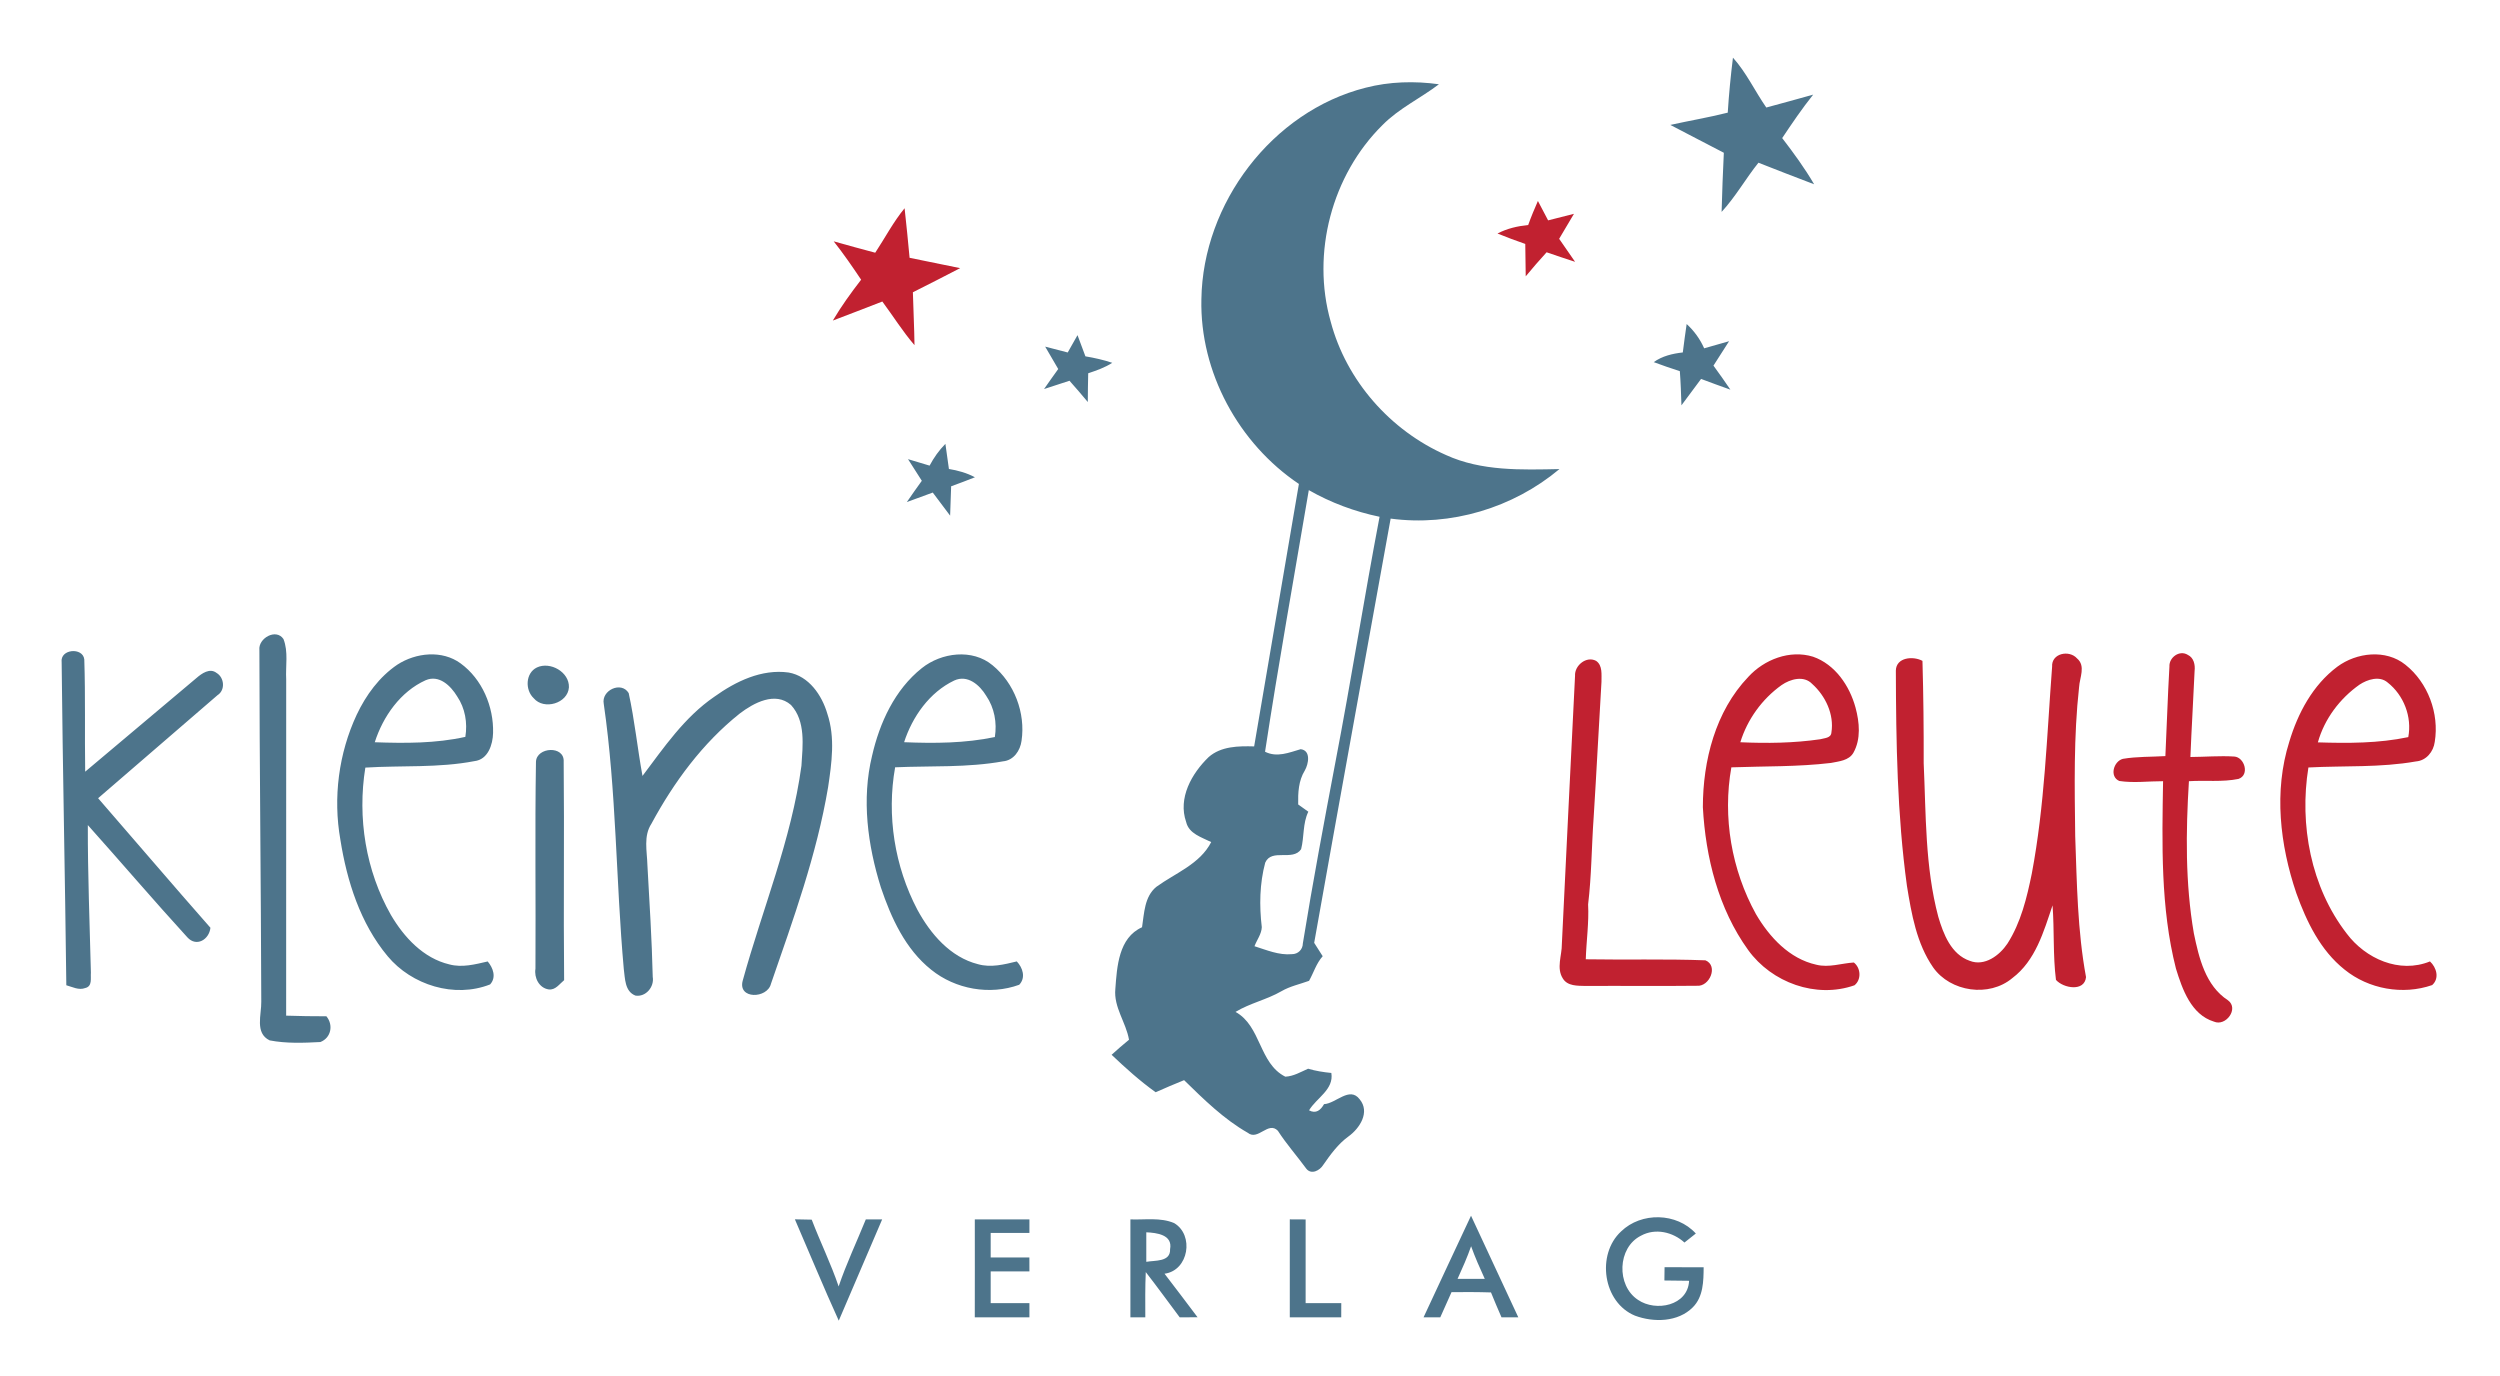
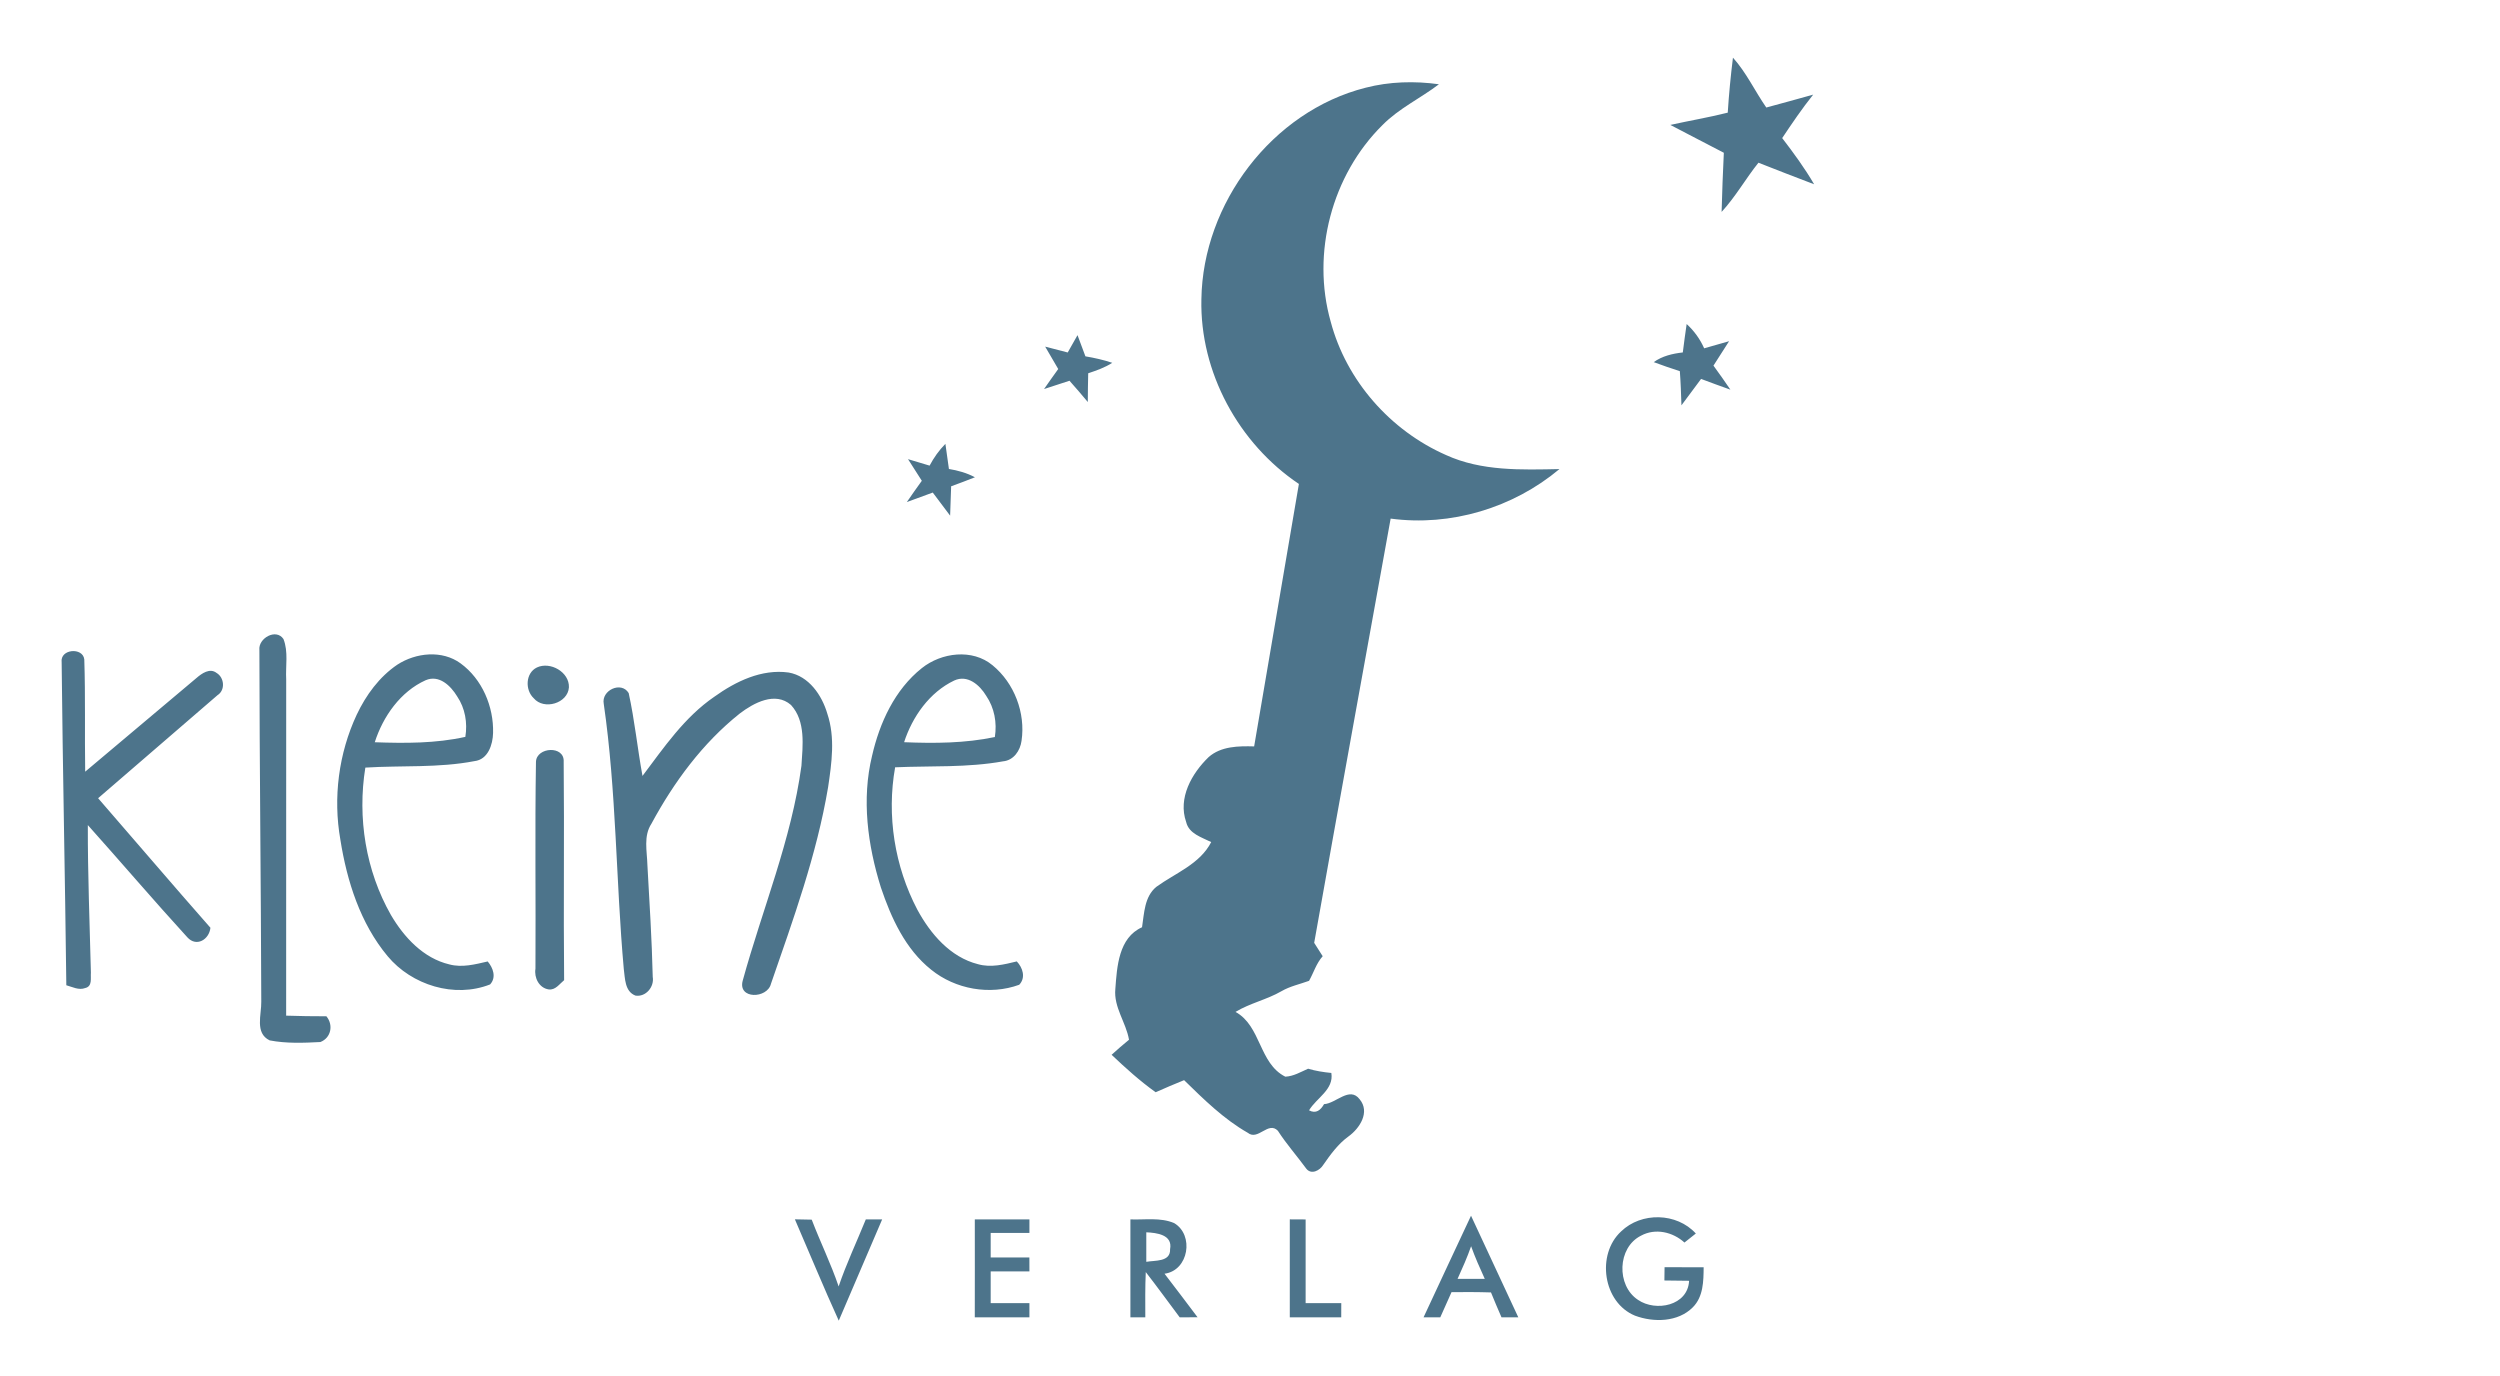
<svg xmlns="http://www.w3.org/2000/svg" xml:space="preserve" width="1181px" height="650px" version="1.1" style="shape-rendering:geometricPrecision; text-rendering:geometricPrecision; image-rendering:optimizeQuality; fill-rule:evenodd; clip-rule:evenodd" viewBox="0 0 1181 649.55">
  <defs>
    <style type="text/css">
   
    .fil0 {fill:#4D748B;fill-rule:nonzero}
    .fil1 {fill:#C12130;fill-rule:nonzero}
   
  </style>
  </defs>
  <g id="Ebene_x0020_1">
    <g>
-       <path class="fil0" d="M645.13 41.21c11.28,-2.91 23.11,-3.23 34.62,-1.63 -8.72,6.64 -18.89,11.38 -26.66,19.27 -23.94,23.63 -33.66,60.51 -24.47,92.88 7.4,27.89 28.18,51.44 54.51,63.02 16.76,7.65 35.59,6.98 53.56,6.61 -21.91,18.36 -51.36,27.22 -79.75,23.4 -12.04,66.8 -24.26,133.57 -36.12,200.41 1.32,2.09 2.67,4.2 4.02,6.32 -3.03,3.38 -4.28,7.81 -6.44,11.63 -4.37,1.59 -8.98,2.54 -13.04,4.9 -6.91,4 -14.87,5.64 -21.7,9.78 12.16,6.67 11.01,24.3 23.52,30.6 3.88,-0.18 7.29,-2.23 10.77,-3.77 3.57,1.07 7.26,1.64 10.98,2.01 1.27,7.89 -7.02,11.75 -10.53,17.66 3.33,1.78 5.5,-0.15 7.08,-2.93 5.66,-0.29 12.06,-8.56 16.82,-2.3 5.04,6.05 0.04,13.72 -5.27,17.55 -4.93,3.57 -8.47,8.5 -11.92,13.44 -1.6,2.64 -5.6,4.8 -7.98,1.84 -4.43,-6.05 -9.41,-11.66 -13.47,-17.96 -4.56,-4.7 -9.36,4.9 -14.22,0.96 -11.36,-6.48 -20.79,-15.79 -30.07,-24.86 -4.51,1.83 -9,3.72 -13.43,5.71 -7.44,-5.3 -14.21,-11.43 -20.82,-17.69 2.69,-2.44 5.4,-4.82 8.23,-7.11 -1.42,-8.25 -7.31,-15.34 -6.46,-24 0.78,-10.5 1.53,-24.18 12.61,-29.14 1.03,-6.61 1.11,-14.49 6.77,-19.1 8.94,-6.5 20.59,-10.73 25.9,-21.13 -4.49,-2.29 -10.52,-3.91 -11.83,-9.49 -3.96,-11.32 2.64,-22.95 10.62,-30.66 5.87,-5.17 14.13,-5.26 21.5,-5.05 7.05,-41.33 14.11,-82.66 21.14,-123.99 -28.48,-19.11 -46.84,-52.83 -46.06,-87.25 0.65,-45.28 33.39,-88.73 77.59,-99.93l0 0zm27.36 580.86c7.49,-16 14.89,-32.02 22.42,-47.99 7.48,15.97 14.87,31.99 22.33,47.99 -1.97,0 -5.96,0.02 -7.93,0.02 -1.71,-3.9 -3.37,-7.83 -4.97,-11.77 -6.23,-0.21 -12.43,-0.19 -18.64,-0.14 -1.77,3.97 -3.55,7.91 -5.31,11.89 -2.65,-0.02 -5.28,-0.02 -7.9,0l0 0zm-138.49 -46.25c6.85,0.27 14.16,-1.03 20.66,1.74 9.55,5.62 6.91,22.4 -4.54,23.92 5.26,6.81 10.42,13.7 15.61,20.57 -2.11,0.02 -6.33,0.04 -8.43,0.04 -5.35,-7.14 -10.58,-14.36 -16.04,-21.39 -0.32,7.1 -0.24,14.25 -0.22,21.37 -1.76,0 -5.29,0 -7.04,0 0,-15.42 -0.02,-30.83 0,-46.25l0 0zm-98.53 -260.42c9.25,-7.38 23.88,-9.29 33.41,-1.35 10.28,8.41 15.65,22.54 13.7,35.66 -0.61,4.66 -3.71,9.25 -8.73,9.72 -16.8,3.04 -33.99,2.08 -50.99,2.82 -4.06,22.74 -0.25,46.8 10.48,67.23 6.19,11.44 15.57,22.48 28.67,25.78 6.09,1.74 12.35,0.14 18.32,-1.31 2.83,2.97 4.35,7.69 1.15,11.03 -13.85,5.05 -30.15,2.14 -41.58,-7.11 -12.2,-9.71 -18.91,-24.45 -23.77,-38.87 -6.25,-19.98 -9.17,-41.62 -4.16,-62.21 3.57,-15.61 10.72,-31.22 23.5,-41.39l0 0zm-247.76 -1.64c8.75,-5.68 21.16,-7 29.88,-0.6 10.19,7.43 15.67,20.41 15.34,32.86 -0.12,5.5 -2.4,12.6 -8.8,13.31 -16.96,3.28 -34.39,1.99 -51.54,3.06 -3.82,23.67 0.18,48.71 12.08,69.61 6.17,10.52 15.32,20.45 27.61,23.36 6.03,1.62 12.2,-0.02 18.11,-1.39 2.56,3.01 4.2,7.53 1.13,10.85 -16.82,6.62 -37,0.35 -48.41,-13.35 -12.88,-15.45 -19.2,-35.39 -22.31,-54.99 -3.51,-19.88 -0.82,-40.82 7.73,-59.11 4.37,-9.23 10.66,-17.85 19.18,-23.61l0 0zm630.94 -286.74c6.36,7.06 10.35,15.78 15.75,23.55 7.38,-2.03 14.77,-3.98 22.15,-6.09 -5.25,6.58 -9.99,13.55 -14.64,20.53 5.39,7.01 10.62,14.17 15.09,21.82 -8.8,-3.3 -17.55,-6.77 -26.31,-10.19 -6.05,7.57 -10.81,16.1 -17.4,23.24 0.23,-9.32 0.62,-18.63 1.05,-27.94 -8.41,-4.45 -16.9,-8.68 -25.27,-13.15 9.01,-2.01 18.15,-3.53 27.12,-5.8 0.55,-8.68 1.39,-17.35 2.46,-25.97zm-52.84 554.48c9.54,-9.25 26.28,-8.92 35.3,0.99 -1.8,1.41 -3.59,2.83 -5.37,4.26 -5.5,-5 -13.77,-6.93 -20.53,-3.24 -11.2,5.58 -11.71,23.57 -1.42,30.32 8.39,5.76 23.57,2.81 24.14,-9.01 -3.9,-0.06 -7.79,-0.14 -11.67,-0.14 0.02,-1.56 0.06,-4.72 0.08,-6.28 6.14,0 12.29,0 18.46,0.04 -0.04,6.53 -0.14,13.91 -5.1,18.89 -7,7.06 -18.51,7.26 -27.34,3.96 -15.14,-6.23 -18.34,-28.9 -6.55,-39.79zm-70.86 7c-1.83,5.25 -4.1,10.35 -6.4,15.42 4.27,-0.02 8.57,-0.02 12.86,0 -2.32,-5.09 -4.59,-10.19 -6.46,-15.42zm-572.41 -281.65c-0.63,-5.54 7.88,-10.4 11.37,-5.19 2.38,6.01 0.94,12.75 1.29,19.07 -0.02,52.94 0,105.88 -0.02,158.84 6.34,0.18 12.67,0.34 19.01,0.3 3.39,4.06 2.26,10.16 -2.83,12.16 -7.94,0.42 -16.16,0.74 -23.98,-0.78 -7.11,-3.42 -3.81,-12.22 -3.95,-18.31 -0.15,-55.36 -0.82,-110.72 -0.89,-166.09zm316.6 -87.11c2.01,-3.76 4.45,-7.26 7.47,-10.28 0.57,3.94 1.13,7.9 1.66,11.86 4.25,0.7 8.45,1.86 12.29,3.92 -3.72,1.49 -7.47,2.89 -11.24,4.26 -0.15,4.62 -0.33,9.23 -0.48,13.87 -2.76,-3.65 -5.49,-7.26 -8.2,-10.91 -4.08,1.53 -8.16,3.03 -12.25,4.49 2.32,-3.37 4.68,-6.73 7.08,-10.05 -2.19,-3.41 -4.35,-6.83 -6.52,-10.22 3.4,0.99 6.79,2.03 10.19,3.06zm65.25 -53.45c1.51,-2.75 3.07,-5.48 4.63,-8.19 1.21,3.33 2.52,6.65 3.73,10.01 4.27,0.72 8.54,1.66 12.68,3.06 -3.49,2.26 -7.44,3.63 -11.36,4.94 -0.11,4.52 -0.17,9.03 -0.19,13.58 -2.83,-3.42 -5.72,-6.75 -8.65,-10.05 -4,1.31 -8.02,2.61 -12.02,3.92 2.23,-3.18 4.43,-6.34 6.7,-9.46 -2.05,-3.54 -4.12,-7.07 -6.17,-10.58 3.55,0.92 7.1,1.84 10.65,2.77zm292.39 -13.44c3.53,3.22 6.32,7.1 8.27,11.47 3.92,-1.11 7.83,-2.24 11.77,-3.36 -2.48,3.85 -4.92,7.69 -7.38,11.54 2.73,3.72 5.39,7.51 8,11.35 -4.64,-1.65 -9.25,-3.33 -13.85,-5.07 -3.12,4.14 -6.21,8.29 -9.27,12.47 -0.18,-5.39 -0.35,-10.77 -0.76,-16.14 -4.14,-1.32 -8.28,-2.75 -12.34,-4.27 4.06,-2.89 8.86,-4.02 13.74,-4.57 0.57,-4.49 1.15,-8.95 1.82,-13.42zm-187.48 469.22c-0.04,-15.42 -0.02,-30.83 0,-46.27 1.88,0.02 5.6,0.02 7.48,0.04 0.02,13.17 0,26.32 0,39.52 5.6,-0.02 11.22,0 16.84,0 0,1.67 -0.02,5.03 -0.02,6.71 -8.1,0 -16.2,0 -24.3,0zm-67.79 -40.16c-0.02,4.64 -0.04,9.29 0,13.95 4.08,-0.76 11.49,0.18 11.24,-5.97 1.33,-6.89 -6.4,-7.75 -11.24,-7.98zm-81.01 -6.09c8.61,0 17.2,0 25.8,0 0,1.6 0,4.8 0,6.4 -6.1,0 -12.21,0 -18.3,0 0,3.85 -0.02,7.71 0,11.59 6.09,0 12.2,-0.02 18.28,0 0.02,1.64 0.02,4.94 0.02,6.58 -6.1,0 -12.19,0 -18.3,0 0,4.98 0,9.97 0,14.99 6.09,-0.02 12.2,-0.02 18.3,0 0,1.65 0,5.01 0,6.69 -8.6,0.02 -17.21,0 -25.81,0 0.06,-15.42 0,-30.83 0.01,-46.25zm-85 -0.04c2.63,0.02 5.29,0.08 7.96,0.16 4.04,10.59 9.08,20.8 12.71,31.55 3.67,-10.81 8.56,-21.11 12.84,-31.67 1.93,0 5.79,0 7.72,0 -6.81,15.96 -13.67,31.89 -20.5,47.83 -7.21,-15.83 -13.82,-31.93 -20.73,-47.87zm-122.31 -216.14c0.27,-7.03 13.58,-7.82 13.09,0 0.35,34.38 -0.14,68.79 0.21,103.17 -2.18,1.76 -4.08,4.78 -7.29,4.37 -4.55,-0.68 -6.95,-5.54 -6.25,-9.79 0.2,-32.57 -0.29,-65.18 0.24,-97.75zm84.28 -30.74c10.09,-7.23 22.32,-13.19 35.08,-11.43 9.57,1.68 15.73,10.71 18.29,19.49 3.77,11.26 2.05,23.25 0.35,34.72 -5.37,31.89 -16.47,62.41 -26.99,92.85 -1.73,7.08 -15.77,7.4 -13.34,-1.5 9.28,-33.78 23.02,-66.59 27.74,-101.5 0.61,-9.56 2.09,-21.07 -4.93,-28.72 -7.44,-6.52 -17.64,-0.98 -24.22,4.04 -17.53,13.95 -31.13,32.43 -41.7,52.02 -3.85,5.86 -2.09,12.94 -1.92,19.48 0.98,17.62 2.11,35.24 2.52,52.9 0.82,4.7 -3.26,9.64 -8.19,8.84 -5.08,-1.99 -4.86,-8.14 -5.49,-12.6 -3.74,-41.71 -3.45,-83.74 -9.46,-125.23 -1.25,-6.36 8.27,-10.87 11.78,-5.07 2.83,12.9 4.14,26.13 6.52,39.14 10.13,-13.44 19.81,-27.75 33.96,-37.43zm-83.84 -13.81c6.27,-2.97 15.4,2.15 15.13,9.39 -0.51,7.59 -11.83,10.86 -16.61,5.15 -4.18,-3.89 -3.94,-11.93 1.48,-14.54zm197.12 6.17c-11.63,5.54 -19.75,17.07 -23.65,29.13 14.3,0.59 28.8,0.51 42.87,-2.44 1.07,-6.77 -0.21,-13.78 -4.08,-19.47 -3.06,-5.1 -8.8,-10.17 -15.14,-7.22zm-249.69 -0.14c-11.88,5.35 -20.12,17.11 -24.02,29.29 14.28,0.51 28.78,0.58 42.79,-2.54 1.08,-6.63 -0.09,-13.54 -3.88,-19.14 -3.04,-5.02 -8.51,-10.36 -14.89,-7.61zm-171.94 -8.51c-0.82,-6.32 10.05,-7.18 10.7,-1.33 0.58,17.66 0.15,35.36 0.42,53.04 17.55,-14.71 35.05,-29.46 52.56,-44.24 2.49,-2.16 6.32,-4.91 9.52,-2.4 3.67,2.17 4.21,8.12 0.43,10.5 -18.75,16.28 -37.65,32.4 -56.4,48.67 17.72,20.37 35.21,40.94 53.06,61.2 -0.58,5.54 -6.58,9.27 -10.89,4.53 -15.94,-17.45 -31.28,-35.44 -47.03,-53.04 -0.06,23.24 0.88,46.48 1.45,69.72 -0.22,2.6 0.8,6.46 -2.68,7.26 -3.04,1.17 -6.07,-0.53 -8.93,-1.31 -0.59,-50.87 -1.7,-101.75 -2.21,-152.6zm589.16 -81.3c-6.97,41.18 -14.38,82.3 -20.67,123.59 5.62,2.83 11.3,0.41 16.84,-1.21 4.92,0.62 3.73,6.96 1.94,10.07 -2.99,4.86 -3.24,10.5 -3.13,16.04 1.59,1.13 3.19,2.28 4.79,3.43 -2.7,5.56 -1.9,11.89 -3.4,17.7 -3.94,5.86 -13.89,-0.54 -16.96,6.36 -2.65,9.86 -2.83,20.34 -1.62,30.47 -0.11,3.25 -2.32,6.01 -3.45,9.01 5.72,1.8 11.53,4.33 17.68,3.75 2.92,0.02 5.15,-2.23 5.17,-5.11 4.66,-28.73 10.03,-57.32 15.44,-85.91 7.39,-38.46 13.48,-77.14 20.8,-115.6 -11.73,-2.44 -23.03,-6.65 -33.43,-12.59z" />
+       <path class="fil0" d="M645.13 41.21c11.28,-2.91 23.11,-3.23 34.62,-1.63 -8.72,6.64 -18.89,11.38 -26.66,19.27 -23.94,23.63 -33.66,60.51 -24.47,92.88 7.4,27.89 28.18,51.44 54.51,63.02 16.76,7.65 35.59,6.98 53.56,6.61 -21.91,18.36 -51.36,27.22 -79.75,23.4 -12.04,66.8 -24.26,133.57 -36.12,200.41 1.32,2.09 2.67,4.2 4.02,6.32 -3.03,3.38 -4.28,7.81 -6.44,11.63 -4.37,1.59 -8.98,2.54 -13.04,4.9 -6.91,4 -14.87,5.64 -21.7,9.78 12.16,6.67 11.01,24.3 23.52,30.6 3.88,-0.18 7.29,-2.23 10.77,-3.77 3.57,1.07 7.26,1.64 10.98,2.01 1.27,7.89 -7.02,11.75 -10.53,17.66 3.33,1.78 5.5,-0.15 7.08,-2.93 5.66,-0.29 12.06,-8.56 16.82,-2.3 5.04,6.05 0.04,13.72 -5.27,17.55 -4.93,3.57 -8.47,8.5 -11.92,13.44 -1.6,2.64 -5.6,4.8 -7.98,1.84 -4.43,-6.05 -9.41,-11.66 -13.47,-17.96 -4.56,-4.7 -9.36,4.9 -14.22,0.96 -11.36,-6.48 -20.79,-15.79 -30.07,-24.86 -4.51,1.83 -9,3.72 -13.43,5.71 -7.44,-5.3 -14.21,-11.43 -20.82,-17.69 2.69,-2.44 5.4,-4.82 8.23,-7.11 -1.42,-8.25 -7.31,-15.34 -6.46,-24 0.78,-10.5 1.53,-24.18 12.61,-29.14 1.03,-6.61 1.11,-14.49 6.77,-19.1 8.94,-6.5 20.59,-10.73 25.9,-21.13 -4.49,-2.29 -10.52,-3.91 -11.83,-9.49 -3.96,-11.32 2.64,-22.95 10.62,-30.66 5.87,-5.17 14.13,-5.26 21.5,-5.05 7.05,-41.33 14.11,-82.66 21.14,-123.99 -28.48,-19.11 -46.84,-52.83 -46.06,-87.25 0.65,-45.28 33.39,-88.73 77.59,-99.93l0 0zm27.36 580.86c7.49,-16 14.89,-32.02 22.42,-47.99 7.48,15.97 14.87,31.99 22.33,47.99 -1.97,0 -5.96,0.02 -7.93,0.02 -1.71,-3.9 -3.37,-7.83 -4.97,-11.77 -6.23,-0.21 -12.43,-0.19 -18.64,-0.14 -1.77,3.97 -3.55,7.91 -5.31,11.89 -2.65,-0.02 -5.28,-0.02 -7.9,0l0 0zm-138.49 -46.25c6.85,0.27 14.16,-1.03 20.66,1.74 9.55,5.62 6.91,22.4 -4.54,23.92 5.26,6.81 10.42,13.7 15.61,20.57 -2.11,0.02 -6.33,0.04 -8.43,0.04 -5.35,-7.14 -10.58,-14.36 -16.04,-21.39 -0.32,7.1 -0.24,14.25 -0.22,21.37 -1.76,0 -5.29,0 -7.04,0 0,-15.42 -0.02,-30.83 0,-46.25l0 0zm-98.53 -260.42c9.25,-7.38 23.88,-9.29 33.41,-1.35 10.28,8.41 15.65,22.54 13.7,35.66 -0.61,4.66 -3.71,9.25 -8.73,9.72 -16.8,3.04 -33.99,2.08 -50.99,2.82 -4.06,22.74 -0.25,46.8 10.48,67.23 6.19,11.44 15.57,22.48 28.67,25.78 6.09,1.74 12.35,0.14 18.32,-1.31 2.83,2.97 4.35,7.69 1.15,11.03 -13.85,5.05 -30.15,2.14 -41.58,-7.11 -12.2,-9.71 -18.91,-24.45 -23.77,-38.87 -6.25,-19.98 -9.17,-41.62 -4.16,-62.21 3.57,-15.61 10.72,-31.22 23.5,-41.39l0 0zm-247.76 -1.64c8.75,-5.68 21.16,-7 29.88,-0.6 10.19,7.43 15.67,20.41 15.34,32.86 -0.12,5.5 -2.4,12.6 -8.8,13.31 -16.96,3.28 -34.39,1.99 -51.54,3.06 -3.82,23.67 0.18,48.71 12.08,69.61 6.17,10.52 15.32,20.45 27.61,23.36 6.03,1.62 12.2,-0.02 18.11,-1.39 2.56,3.01 4.2,7.53 1.13,10.85 -16.82,6.62 -37,0.35 -48.41,-13.35 -12.88,-15.45 -19.2,-35.39 -22.31,-54.99 -3.51,-19.88 -0.82,-40.82 7.73,-59.11 4.37,-9.23 10.66,-17.85 19.18,-23.61l0 0zm630.94 -286.74c6.36,7.06 10.35,15.78 15.75,23.55 7.38,-2.03 14.77,-3.98 22.15,-6.09 -5.25,6.58 -9.99,13.55 -14.64,20.53 5.39,7.01 10.62,14.17 15.09,21.82 -8.8,-3.3 -17.55,-6.77 -26.31,-10.19 -6.05,7.57 -10.81,16.1 -17.4,23.24 0.23,-9.32 0.62,-18.63 1.05,-27.94 -8.41,-4.45 -16.9,-8.68 -25.27,-13.15 9.01,-2.01 18.15,-3.53 27.12,-5.8 0.55,-8.68 1.39,-17.35 2.46,-25.97zm-52.84 554.48c9.54,-9.25 26.28,-8.92 35.3,0.99 -1.8,1.41 -3.59,2.83 -5.37,4.26 -5.5,-5 -13.77,-6.93 -20.53,-3.24 -11.2,5.58 -11.71,23.57 -1.42,30.32 8.39,5.76 23.57,2.81 24.14,-9.01 -3.9,-0.06 -7.79,-0.14 -11.67,-0.14 0.02,-1.56 0.06,-4.72 0.08,-6.28 6.14,0 12.29,0 18.46,0.04 -0.04,6.53 -0.14,13.91 -5.1,18.89 -7,7.06 -18.51,7.26 -27.34,3.96 -15.14,-6.23 -18.34,-28.9 -6.55,-39.79zm-70.86 7c-1.83,5.25 -4.1,10.35 -6.4,15.42 4.27,-0.02 8.57,-0.02 12.86,0 -2.32,-5.09 -4.59,-10.19 -6.46,-15.42zm-572.41 -281.65c-0.63,-5.54 7.88,-10.4 11.37,-5.19 2.38,6.01 0.94,12.75 1.29,19.07 -0.02,52.94 0,105.88 -0.02,158.84 6.34,0.18 12.67,0.34 19.01,0.3 3.39,4.06 2.26,10.16 -2.83,12.16 -7.94,0.42 -16.16,0.74 -23.98,-0.78 -7.11,-3.42 -3.81,-12.22 -3.95,-18.31 -0.15,-55.36 -0.82,-110.72 -0.89,-166.09zm316.6 -87.11c2.01,-3.76 4.45,-7.26 7.47,-10.28 0.57,3.94 1.13,7.9 1.66,11.86 4.25,0.7 8.45,1.86 12.29,3.92 -3.72,1.49 -7.47,2.89 -11.24,4.26 -0.15,4.62 -0.33,9.23 -0.48,13.87 -2.76,-3.65 -5.49,-7.26 -8.2,-10.91 -4.08,1.53 -8.16,3.03 -12.25,4.49 2.32,-3.37 4.68,-6.73 7.08,-10.05 -2.19,-3.41 -4.35,-6.83 -6.52,-10.22 3.4,0.99 6.79,2.03 10.19,3.06zm65.25 -53.45c1.51,-2.75 3.07,-5.48 4.63,-8.19 1.21,3.33 2.52,6.65 3.73,10.01 4.27,0.72 8.54,1.66 12.68,3.06 -3.49,2.26 -7.44,3.63 -11.36,4.94 -0.11,4.52 -0.17,9.03 -0.19,13.58 -2.83,-3.42 -5.72,-6.75 -8.65,-10.05 -4,1.31 -8.02,2.61 -12.02,3.92 2.23,-3.18 4.43,-6.34 6.7,-9.46 -2.05,-3.54 -4.12,-7.07 -6.17,-10.58 3.55,0.92 7.1,1.84 10.65,2.77zm292.39 -13.44c3.53,3.22 6.32,7.1 8.27,11.47 3.92,-1.11 7.83,-2.24 11.77,-3.36 -2.48,3.85 -4.92,7.69 -7.38,11.54 2.73,3.72 5.39,7.51 8,11.35 -4.64,-1.65 -9.25,-3.33 -13.85,-5.07 -3.12,4.14 -6.21,8.29 -9.27,12.47 -0.18,-5.39 -0.35,-10.77 -0.76,-16.14 -4.14,-1.32 -8.28,-2.75 -12.34,-4.27 4.06,-2.89 8.86,-4.02 13.74,-4.57 0.57,-4.49 1.15,-8.95 1.82,-13.42zm-187.48 469.22c-0.04,-15.42 -0.02,-30.83 0,-46.27 1.88,0.02 5.6,0.02 7.48,0.04 0.02,13.17 0,26.32 0,39.52 5.6,-0.02 11.22,0 16.84,0 0,1.67 -0.02,5.03 -0.02,6.71 -8.1,0 -16.2,0 -24.3,0zm-67.79 -40.16c-0.02,4.64 -0.04,9.29 0,13.95 4.08,-0.76 11.49,0.18 11.24,-5.97 1.33,-6.89 -6.4,-7.75 -11.24,-7.98zm-81.01 -6.09c8.61,0 17.2,0 25.8,0 0,1.6 0,4.8 0,6.4 -6.1,0 -12.21,0 -18.3,0 0,3.85 -0.02,7.71 0,11.59 6.09,0 12.2,-0.02 18.28,0 0.02,1.64 0.02,4.94 0.02,6.58 -6.1,0 -12.19,0 -18.3,0 0,4.98 0,9.97 0,14.99 6.09,-0.02 12.2,-0.02 18.3,0 0,1.65 0,5.01 0,6.69 -8.6,0.02 -17.21,0 -25.81,0 0.06,-15.42 0,-30.83 0.01,-46.25zm-85 -0.04c2.63,0.02 5.29,0.08 7.96,0.16 4.04,10.59 9.08,20.8 12.71,31.55 3.67,-10.81 8.56,-21.11 12.84,-31.67 1.93,0 5.79,0 7.72,0 -6.81,15.96 -13.67,31.89 -20.5,47.83 -7.21,-15.83 -13.82,-31.93 -20.73,-47.87zm-122.31 -216.14c0.27,-7.03 13.58,-7.82 13.09,0 0.35,34.38 -0.14,68.79 0.21,103.17 -2.18,1.76 -4.08,4.78 -7.29,4.37 -4.55,-0.68 -6.95,-5.54 -6.25,-9.79 0.2,-32.57 -0.29,-65.18 0.24,-97.75zm84.28 -30.74c10.09,-7.23 22.32,-13.19 35.08,-11.43 9.57,1.68 15.73,10.71 18.29,19.49 3.77,11.26 2.05,23.25 0.35,34.72 -5.37,31.89 -16.47,62.41 -26.99,92.85 -1.73,7.08 -15.77,7.4 -13.34,-1.5 9.28,-33.78 23.02,-66.59 27.74,-101.5 0.61,-9.56 2.09,-21.07 -4.93,-28.72 -7.44,-6.52 -17.64,-0.98 -24.22,4.04 -17.53,13.95 -31.13,32.43 -41.7,52.02 -3.85,5.86 -2.09,12.94 -1.92,19.48 0.98,17.62 2.11,35.24 2.52,52.9 0.82,4.7 -3.26,9.64 -8.19,8.84 -5.08,-1.99 -4.86,-8.14 -5.49,-12.6 -3.74,-41.71 -3.45,-83.74 -9.46,-125.23 -1.25,-6.36 8.27,-10.87 11.78,-5.07 2.83,12.9 4.14,26.13 6.52,39.14 10.13,-13.44 19.81,-27.75 33.96,-37.43zm-83.84 -13.81c6.27,-2.97 15.4,2.15 15.13,9.39 -0.51,7.59 -11.83,10.86 -16.61,5.15 -4.18,-3.89 -3.94,-11.93 1.48,-14.54zm197.12 6.17c-11.63,5.54 -19.75,17.07 -23.65,29.13 14.3,0.59 28.8,0.51 42.87,-2.44 1.07,-6.77 -0.21,-13.78 -4.08,-19.47 -3.06,-5.1 -8.8,-10.17 -15.14,-7.22zm-249.69 -0.14c-11.88,5.35 -20.12,17.11 -24.02,29.29 14.28,0.51 28.78,0.58 42.79,-2.54 1.08,-6.63 -0.09,-13.54 -3.88,-19.14 -3.04,-5.02 -8.51,-10.36 -14.89,-7.61zm-171.94 -8.51c-0.82,-6.32 10.05,-7.18 10.7,-1.33 0.58,17.66 0.15,35.36 0.42,53.04 17.55,-14.71 35.05,-29.46 52.56,-44.24 2.49,-2.16 6.32,-4.91 9.52,-2.4 3.67,2.17 4.21,8.12 0.43,10.5 -18.75,16.28 -37.65,32.4 -56.4,48.67 17.72,20.37 35.21,40.94 53.06,61.2 -0.58,5.54 -6.58,9.27 -10.89,4.53 -15.94,-17.45 -31.28,-35.44 -47.03,-53.04 -0.06,23.24 0.88,46.48 1.45,69.72 -0.22,2.6 0.8,6.46 -2.68,7.26 -3.04,1.17 -6.07,-0.53 -8.93,-1.31 -0.59,-50.87 -1.7,-101.75 -2.21,-152.6zm589.16 -81.3z" />
    </g>
    <g>
-       <path class="fil1" d="M825.87 319.56c7.56,-8.26 19.64,-12.94 30.6,-9.56 10.44,3.63 17.27,13.73 20.08,24.04 1.86,6.92 2.64,14.87 -1.01,21.35 -2.15,3.72 -6.87,4.04 -10.62,4.8 -15.61,1.87 -31.36,1.5 -47.03,2.08 -4.19,23.52 0.08,48.42 11.61,69.32 6.34,10.85 15.81,21.13 28.55,23.92 5.9,1.49 11.81,-0.68 17.7,-1.05 3.3,2.56 3.67,8.1 0.29,10.77 -18.14,6.38 -39.1,-1.27 -50.19,-16.64 -14.07,-19.5 -20.14,-43.81 -21.42,-67.52 0.02,-21.96 5.93,-45.28 21.44,-61.51l0 0zm278.26 -4.82c9.11,-6.76 22.91,-8.37 32.14,-0.98 10.69,8.45 16.1,23.07 13.91,36.45 -0.6,4.67 -4.02,8.9 -8.92,9.27 -16.74,2.97 -33.85,1.96 -50.77,2.85 -4.35,27.03 1.15,56.54 18.09,78.45 8.9,11.87 24.88,19.07 39.34,13.17 3.1,2.87 4.6,8 1.03,11.18 -13.87,4.81 -29.99,1.92 -41.39,-7.33 -11.41,-9.08 -17.95,-22.66 -22.77,-36.08 -7.75,-22.86 -10.69,-48.17 -3.34,-71.51 4.06,-13.58 11.15,-26.85 22.68,-35.47l0 0zm-382.21 -208.67c1.37,-3.86 2.95,-7.61 4.59,-11.36 1.62,3.05 3.25,6.09 4.82,9.17 4.06,-1.05 8.13,-2.08 12.21,-3.1 -2.34,3.94 -4.64,7.89 -7,11.81 2.51,3.61 5.03,7.24 7.53,10.87 -4.51,-1.45 -9,-2.99 -13.45,-4.51 -3.37,3.71 -6.69,7.49 -9.87,11.36 -0.06,-5.1 -0.14,-10.21 -0.21,-15.3 -4.42,-1.54 -8.81,-3.16 -13.12,-4.92 4.51,-2.38 9.47,-3.51 14.5,-4.02zm247.5 208.65c-0.41,-6.32 8.08,-8.1 11.79,-3.89 4.17,3.54 1.21,9.04 0.95,13.53 -2.59,23.36 -2.12,46.95 -1.83,70.44 0.8,22.23 1.05,44.63 5.11,66.57 -0.7,7.04 -10.71,5.27 -14.2,1.31 -1.47,-11.65 -0.73,-23.5 -1.62,-35.21 -4.18,12.39 -8.04,26.13 -19.01,34.37 -10.95,9.19 -29.21,6.55 -37.39,-5.06 -7.83,-11.3 -10.23,-25.27 -12.39,-38.58 -4.61,-33.64 -5.13,-67.71 -5.23,-101.63 0.12,-6.3 8.14,-7 12.57,-4.6 0.46,16.12 0.62,32.23 0.58,48.35 1.11,24.22 0.61,48.89 6.89,72.52 2.42,8.19 6.07,17.8 14.89,20.84 6.98,2.73 14.05,-2.54 17.78,-8.14 6.36,-9.93 9.17,-21.64 11.51,-33.07 6.09,-32.24 7.12,-65.12 9.6,-97.75zm-216.59 71.4c-0.97,13.62 -0.97,27.34 -2.61,40.9 0.46,8.65 -0.84,17.29 -1.1,25.92 18.85,0.33 37.7,-0.22 56.54,0.49 6.24,2.59 1.91,12.62 -4.12,12.02 -17.52,0.21 -35.07,-0.02 -52.61,0.09 -3.71,-0.11 -8.41,0.12 -10.62,-3.49 -3.2,-4.94 -0.43,-10.93 -0.49,-16.31 2.07,-42.25 4.1,-84.48 6.23,-126.73 -0.29,-4.86 5.39,-9.5 9.95,-7.04 3.16,2.18 2.48,6.55 2.54,9.89 -1.31,21.41 -2.34,42.85 -3.71,64.26zm361.82 -62.93c-9.31,6.55 -16.61,16.23 -19.69,27.28 14.24,0.45 28.68,0.47 42.71,-2.48 1.82,-9.58 -2.12,-19.81 -9.75,-25.8 -3.83,-3.3 -9.51,-1.46 -13.27,1zm-273.05 0.23c-9.19,6.56 -16.14,16.2 -19.47,26.99 12.56,0.57 25.25,0.41 37.72,-1.41 1.91,-0.56 5.15,-0.5 5.31,-3.2 1.36,-8.5 -2.79,-17.3 -9.08,-22.93 -3.94,-4.13 -10.36,-2.32 -14.48,0.55zm183.24 -8.72c-0.27,-4.33 4.78,-8.04 8.69,-5.56 2.86,1.36 3.53,4.72 3.2,7.59 -0.59,13.56 -1.45,27.08 -1.98,40.65 6.89,-0.04 13.8,-0.65 20.71,-0.22 4.86,0.31 7.42,8.76 1.99,10.58 -7.67,1.56 -15.63,0.58 -23.4,1.07 -1.48,23.93 -1.75,48.14 2.32,71.81 2.42,11.64 5.47,24.77 16.14,31.7 5.31,3.92 -1.03,12.5 -6.63,10.07 -10.81,-3.32 -14.95,-15.32 -17.96,-25.06 -7.33,-28.86 -6.55,-58.97 -6.08,-88.52 -6.89,-0.02 -13.86,0.94 -20.67,-0.1 -4.78,-2.04 -2.73,-9.3 1.68,-10.46 6.61,-1.13 13.39,-0.89 20.08,-1.3 0.68,-14.09 1.09,-28.18 1.91,-42.25zm-611.38 -195.54c4.62,-7 8.52,-14.51 13.87,-21.01 0.9,7.78 1.6,15.59 2.36,23.41 7.96,1.64 15.93,3.21 23.89,4.88 -7.44,3.81 -14.83,7.69 -22.33,11.4 0.2,8.33 0.67,16.65 0.76,24.98 -5.6,-6.48 -10.1,-13.76 -15.2,-20.61 -7.8,2.97 -15.55,6.09 -23.38,9 3.98,-6.75 8.59,-13.12 13.37,-19.3 -4.14,-6.19 -8.35,-12.3 -12.96,-18.13 6.52,1.85 13.06,3.63 19.62,5.38z" />
-     </g>
+       </g>
  </g>
</svg>